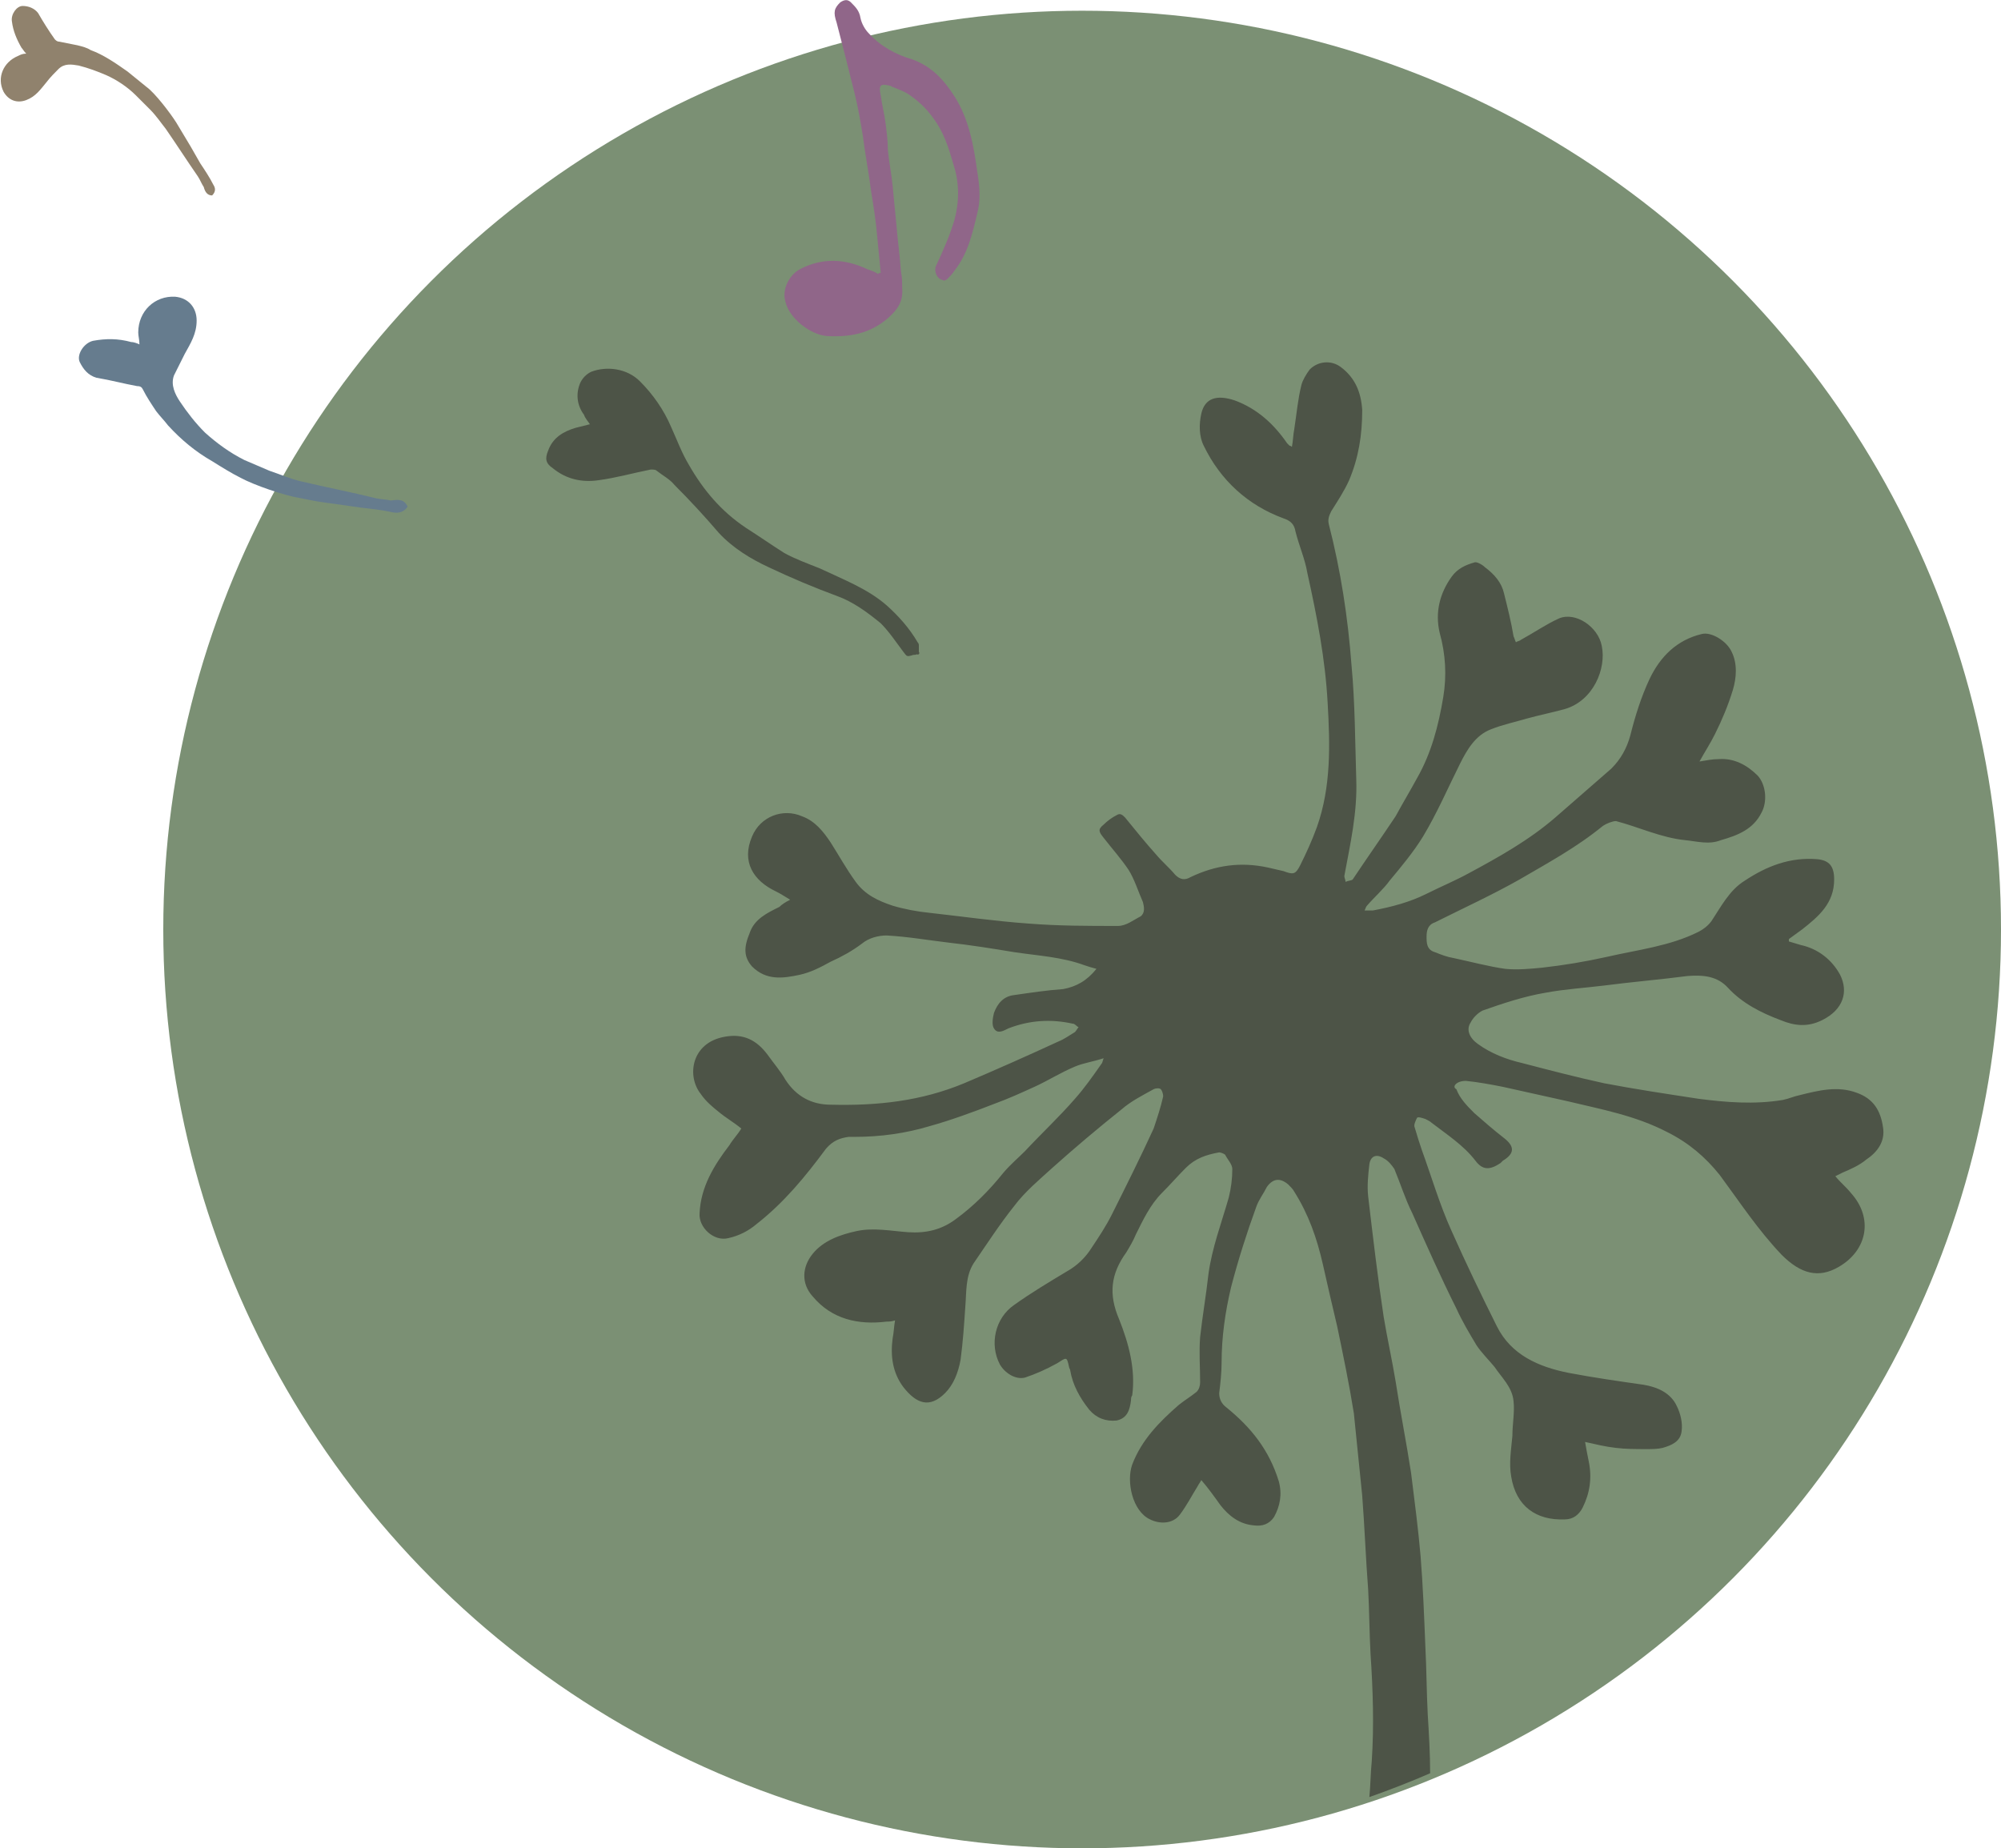
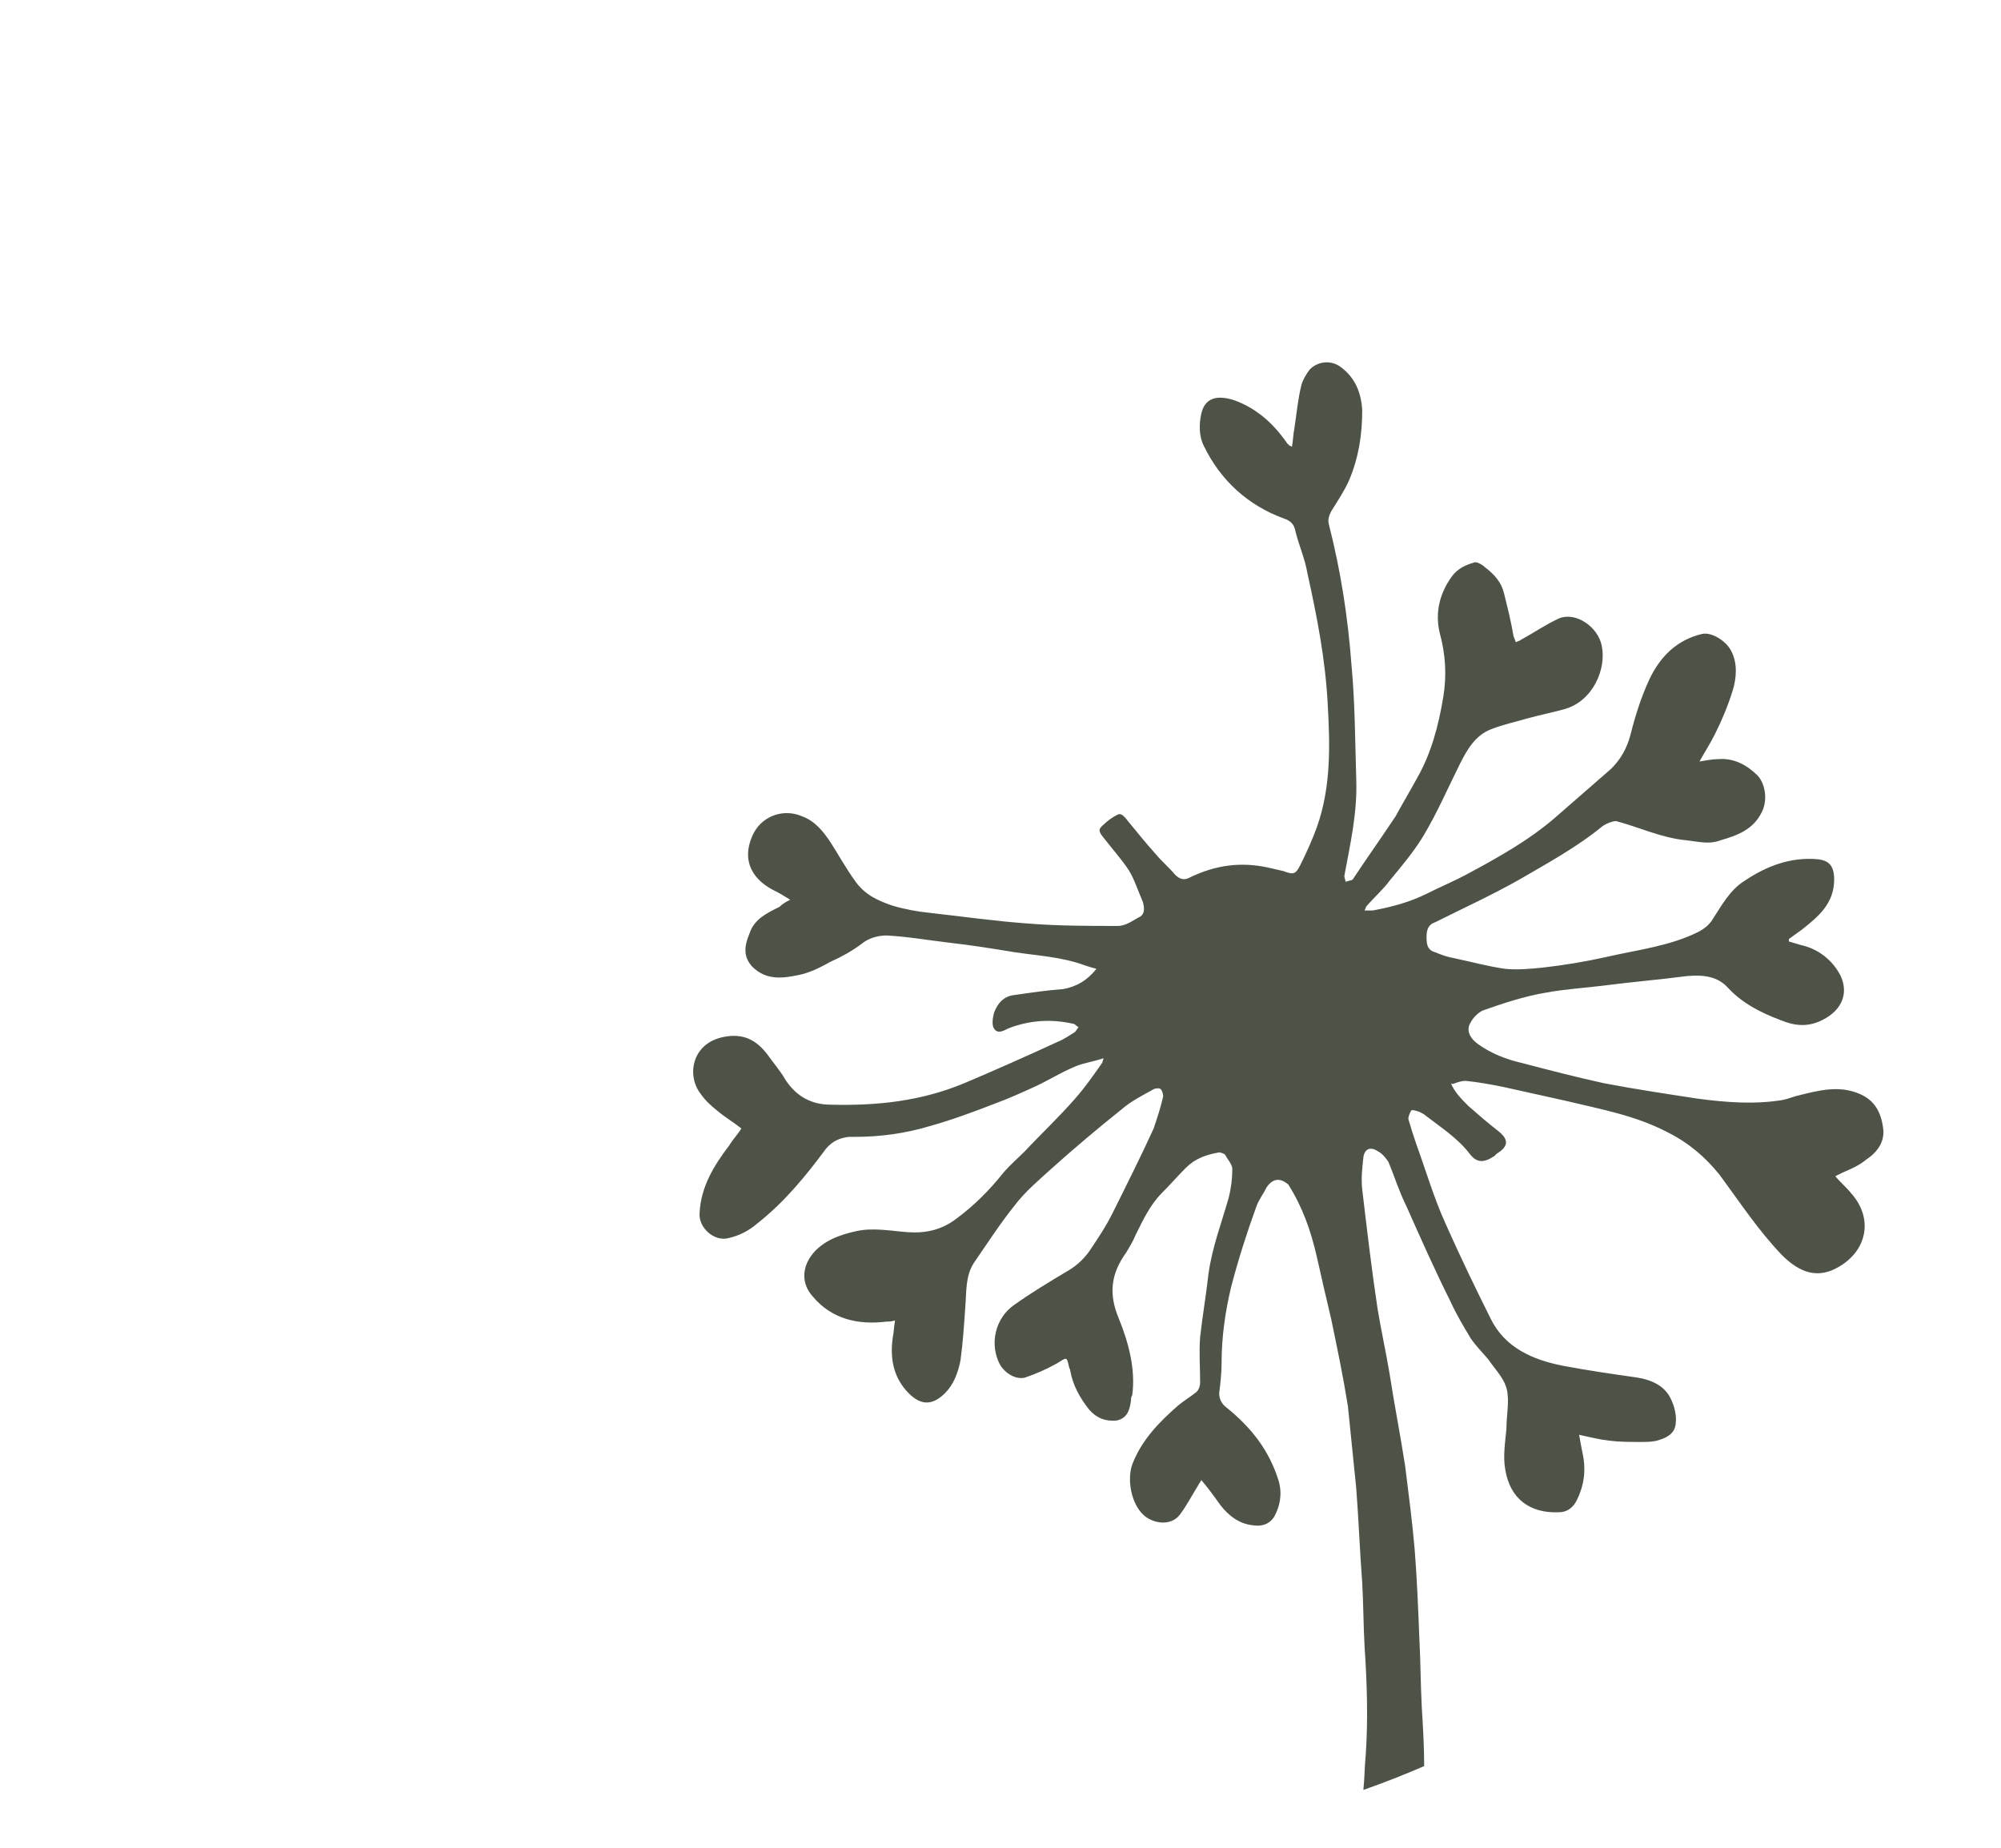
<svg xmlns="http://www.w3.org/2000/svg" version="1.1" id="Lag_1" x="0px" y="0px" viewBox="0 0 167.9 155.1" style="enable-background:new 0 0 167.9 155.1;" xml:space="preserve">
  <style type="text/css">
	.st0{fill-rule:evenodd;clip-rule:evenodd;fill:#7B9074;}
	.st1{fill-rule:evenodd;clip-rule:evenodd;fill:#4D5447;}
	.st2{fill-rule:evenodd;clip-rule:evenodd;fill:#906689;}
	.st3{fill-rule:evenodd;clip-rule:evenodd;fill:#667C8E;}
	.st4{fill-rule:evenodd;clip-rule:evenodd;fill:#90826D;}
</style>
-   <circle class="st0" cx="90.8" cy="78" r="77.1" />
-   <path class="st1" d="M123,90.7c1,0.1,2.1,0.3,3.1,0.5c1.8,0.4,3.6,0.8,5.4,1.2c2.9,0.7,5.7,1.2,8.4,2.6c1.8,0.9,3.2,2.1,4.4,3.6  c1.7,2.3,3.2,4.6,5.2,6.7c1.6,1.6,3.1,2,4.8,1c2.4-1.4,2.9-4.1,1-6.2c-0.4-0.5-0.9-0.9-1.3-1.4c0.2-0.1,0.4-0.2,0.6-0.3  c0.7-0.3,1.4-0.6,2-1.1c0.9-0.6,1.6-1.5,1.4-2.7c-0.2-1.4-0.8-2.4-2.2-2.9c-1.6-0.6-3.2-0.2-4.8,0.2c-0.5,0.1-0.9,0.3-1.4,0.4  c-2.4,0.4-4.8,0.2-7.1-0.1c-2.6-0.4-5.3-0.8-7.9-1.3c-2.3-0.5-4.6-1.1-6.9-1.7c-1.3-0.3-2.6-0.8-3.7-1.6c-0.7-0.5-1-1.2-0.6-1.8  c0.2-0.4,0.6-0.8,1-1c1.7-0.6,3.5-1.2,5.3-1.5c1.6-0.3,3.3-0.4,4.9-0.6c2.3-0.3,4.7-0.5,7-0.8c1.3-0.1,2.5,0,3.4,1  c1.2,1.3,2.8,2.1,4.4,2.7c1.2,0.5,2.3,0.6,3.5,0c1.8-0.9,2.2-2.4,1.5-3.8c-0.7-1.3-1.9-2.2-3.3-2.5c-0.3-0.1-0.7-0.2-1-0.3  c0-0.1,0-0.1,0-0.2c0.4-0.3,0.7-0.5,1.1-0.8c1.4-1.1,2.7-2.2,2.7-4.2c0-1.1-0.4-1.6-1.4-1.7c-2.3-0.2-4.3,0.6-6.1,1.8  c-1.3,0.8-2,2.2-2.8,3.4c-0.3,0.4-0.7,0.7-1.1,0.9c-2.4,1.2-5.1,1.5-7.7,2.1c-1.8,0.4-3.6,0.7-5.4,0.9c-1,0.1-2.1,0.2-3.1,0.1  c-1.4-0.2-2.9-0.6-4.3-0.9c-0.6-0.1-1.1-0.3-1.6-0.5c-0.7-0.2-0.7-0.8-0.7-1.3c0-0.5,0.1-1,0.7-1.2c2.4-1.2,4.8-2.3,7.1-3.6  c2.4-1.4,4.8-2.7,7-4.5c0.3-0.2,0.8-0.4,1.1-0.4c1.9,0.5,3.8,1.4,5.8,1.6c1,0.1,2,0.4,3,0c1.4-0.4,2.7-0.9,3.4-2.3  c0.5-0.9,0.4-2.3-0.3-3.1c-0.9-0.9-2-1.5-3.3-1.4c-0.5,0-1,0.1-1.6,0.2c0.5-0.9,0.9-1.5,1.3-2.3c0.6-1.2,1.1-2.4,1.5-3.7  c0.3-1,0.4-2.2-0.1-3.2c-0.4-0.9-1.7-1.7-2.5-1.5c-2.1,0.5-3.5,1.9-4.4,3.8c-0.7,1.5-1.2,3.1-1.6,4.7c-0.3,1.1-0.8,2-1.6,2.8  c-1.6,1.4-3.1,2.7-4.7,4.1c-2.2,1.9-4.7,3.3-7.3,4.7c-1.1,0.6-2.3,1.1-3.5,1.7c-1.4,0.7-2.9,1.1-4.5,1.4c-0.2,0-0.4,0-0.7,0  c0.1-0.2,0.1-0.3,0.2-0.4c0.6-0.7,1.4-1.4,1.9-2.1c1-1.2,2-2.4,2.8-3.7c1.2-2,2.1-4.1,3.1-6.1c0.6-1.2,1.3-2.4,2.6-2.9  c1-0.4,2-0.6,3-0.9c1.1-0.3,2.1-0.5,3.2-0.8c2.4-0.7,3.5-3.4,3.1-5.3c-0.3-1.6-2.2-2.9-3.6-2.3c-1.1,0.5-2.1,1.2-3.2,1.8  c-0.1,0.1-0.3,0.1-0.4,0.2c-0.1-0.2-0.1-0.3-0.2-0.5c-0.2-1.2-0.5-2.4-0.8-3.6c-0.2-0.9-0.8-1.6-1.6-2.2c-0.2-0.2-0.7-0.5-0.9-0.4  c-0.7,0.2-1.4,0.5-1.9,1.2c-1,1.4-1.4,3-1,4.7c0.5,1.8,0.6,3.6,0.3,5.4c-0.4,2.4-1,4.7-2.2,6.8c-0.6,1.1-1.2,2.1-1.8,3.2  c-1.2,1.8-2.4,3.5-3.6,5.3c-0.1,0.1-0.4,0.1-0.6,0.2c0-0.2-0.1-0.3-0.1-0.5c0.5-2.7,1.1-5.3,1-8.1c-0.1-3.2-0.1-6.4-0.4-9.6  c-0.3-4-0.9-7.9-1.9-11.8c-0.1-0.4,0-0.7,0.2-1.1c0.5-0.8,1.1-1.7,1.5-2.6c0.8-1.9,1.1-3.8,1.1-5.9c-0.1-1.5-0.6-2.7-1.8-3.6  c-0.8-0.6-1.9-0.5-2.6,0.2c-0.3,0.4-0.6,0.9-0.7,1.3c-0.3,1.2-0.4,2.4-0.6,3.7c-0.1,0.5-0.1,1-0.2,1.5c-0.1-0.1-0.2-0.1-0.2-0.1  c-0.1-0.1-0.1-0.1-0.2-0.2c-1.1-1.6-2.5-2.9-4.4-3.6c-1.5-0.5-2.5-0.2-2.8,1.1c-0.2,0.9-0.2,1.9,0.2,2.7c1.4,2.9,3.7,5,6.7,6.1  c0.6,0.2,0.9,0.5,1,1.1c0.3,1.2,0.8,2.3,1,3.5c0.8,3.6,1.5,7.2,1.7,10.9c0.2,3.5,0.3,7-0.9,10.4c-0.4,1.1-0.9,2.2-1.4,3.2  c-0.4,0.8-0.6,0.8-1.4,0.5c-0.4-0.1-0.9-0.2-1.3-0.3c-2.3-0.5-4.4-0.2-6.5,0.8c-0.5,0.3-0.9,0.2-1.3-0.2c-0.5-0.6-1.1-1.1-1.6-1.7  c-0.9-1-1.7-2-2.6-3.1c-0.2-0.2-0.4-0.4-0.7-0.2c-0.4,0.2-0.8,0.5-1.1,0.8c-0.5,0.4-0.4,0.6,0,1.1c0.7,0.9,1.5,1.8,2.1,2.7  c0.5,0.8,0.8,1.8,1.2,2.7c0.1,0.4,0.2,0.9-0.2,1.2c-0.6,0.3-1.2,0.8-1.9,0.8c-2.5,0-5,0-7.5-0.2c-2.8-0.2-5.6-0.6-8.3-0.9  c-1-0.1-2.1-0.3-3.1-0.6c-1.2-0.4-2.3-0.9-3.1-2s-1.4-2.2-2.1-3.3c-0.6-0.9-1.3-1.8-2.4-2.2c-1.6-0.7-3.5,0-4.2,1.7  c-0.9,2.1,0.1,3.7,2,4.6c0.4,0.2,0.7,0.4,1.2,0.7c-0.4,0.2-0.7,0.4-0.9,0.6c-1,0.5-2.1,1-2.5,2.2c-0.5,1.2-0.5,2,0.2,2.8  c1.2,1.2,2.6,1,4,0.7c0.9-0.2,1.7-0.6,2.6-1.1c0.9-0.4,1.8-0.9,2.6-1.5c0.6-0.5,1.4-0.7,2.1-0.7c1.8,0.1,3.5,0.4,5.2,0.6  c1.8,0.2,3.7,0.5,5.5,0.8c2,0.3,4,0.4,5.9,1.1c0.3,0.1,0.6,0.2,1,0.3c-0.8,1-1.7,1.5-2.8,1.7c-1.4,0.1-2.7,0.3-4.1,0.5  c-0.9,0.1-1.4,0.7-1.7,1.5c-0.1,0.4-0.2,1,0,1.3c0.3,0.5,0.8,0.2,1.2,0c1.8-0.7,3.6-0.8,5.4-0.4c0.2,0,0.3,0.2,0.5,0.3  c-0.1,0.1-0.2,0.3-0.3,0.4c-0.5,0.3-0.9,0.6-1.4,0.8c-2.6,1.2-5.3,2.4-7.9,3.5c-3.6,1.5-7.3,1.9-11.2,1.8c-1.6,0-2.9-0.7-3.8-2.1  c-0.4-0.7-1-1.4-1.5-2.1c-0.9-1.2-2-1.8-3.6-1.5c-2.8,0.5-3.2,3.3-2,4.8c0.4,0.6,1,1.1,1.5,1.5c0.6,0.5,1.3,0.9,1.9,1.4  c-0.3,0.5-0.7,0.9-1,1.4c-1.3,1.7-2.4,3.5-2.5,5.7c-0.1,1.2,1.2,2.4,2.4,2.1c0.9-0.2,1.7-0.6,2.4-1.2c2.3-1.8,4.1-4,5.8-6.3  c0.6-0.7,1.2-0.9,1.9-1c0.2,0,0.3,0,0.5,0c2.2,0,4.3-0.3,6.3-0.9c1.8-0.5,3.7-1.2,5.5-1.9c1.1-0.4,2.2-0.9,3.3-1.4  c1.1-0.5,2.2-1.2,3.4-1.7c0.7-0.3,1.5-0.4,2.4-0.7c-0.1,0.3-0.1,0.4-0.2,0.5c-0.7,1-1.4,2-2.2,2.9c-1.3,1.5-2.8,2.9-4.2,4.4  c-0.6,0.6-1.2,1.1-1.8,1.8c-1.2,1.5-2.5,2.8-4,3.9c-1.2,0.9-2.5,1.2-4,1.1c-1.4-0.1-2.9-0.4-4.3-0.1c-1.4,0.3-2.8,0.8-3.7,1.9  c-0.9,1.1-1,2.5,0,3.6c1.6,1.9,3.8,2.4,6.2,2.1c0.2,0,0.4,0,0.7-0.1c-0.1,0.6-0.1,1-0.2,1.5c-0.2,1.5,0,2.9,0.9,4.1  c1.1,1.4,2.2,1.8,3.5,0.5c0.7-0.7,1.1-1.7,1.3-2.8c0.2-1.5,0.3-3,0.4-4.5c0.1-1.2,0-2.5,0.7-3.6c1.1-1.6,2.2-3.3,3.4-4.8  c0.9-1.2,2.1-2.2,3.2-3.2c1.9-1.7,3.8-3.3,5.8-4.9c0.8-0.7,1.8-1.2,2.7-1.7c0.2-0.1,0.5-0.1,0.6,0c0.1,0.1,0.2,0.4,0.2,0.6  c-0.2,0.9-0.5,1.8-0.8,2.7c-1.1,2.4-2.3,4.8-3.5,7.2c-0.5,1-1.1,1.9-1.7,2.8c-0.5,0.8-1.2,1.5-2.1,2c-1.5,0.9-3,1.8-4.4,2.8  c-1.6,1.1-2.1,3.3-1.2,5c0.4,0.7,1.3,1.3,2.1,1.1c0.9-0.3,1.8-0.7,2.7-1.2c0.8-0.5,0.8-0.6,1,0.3c0,0.1,0.1,0.2,0.1,0.3  c0.2,1.2,0.8,2.3,1.6,3.3c0.6,0.7,1.4,1,2.3,0.9c0.9-0.2,1.1-0.9,1.2-1.7c0-0.1,0-0.3,0.1-0.4c0.3-2.2-0.3-4.4-1.1-6.4  c-0.9-2.1-0.7-3.8,0.6-5.6c0.3-0.5,0.6-1,0.8-1.5c0.6-1.2,1.2-2.5,2.2-3.5c0.7-0.7,1.3-1.4,2-2.1c0.8-0.8,1.7-1.1,2.8-1.3  c0.1,0,0.4,0.1,0.5,0.2c0.2,0.4,0.6,0.8,0.6,1.2c0,0.8-0.1,1.6-0.3,2.4c-0.6,2.1-1.4,4.2-1.7,6.4c-0.2,1.8-0.5,3.5-0.7,5.3  c-0.1,1.3,0,2.5,0,3.8c0,0.3-0.1,0.6-0.3,0.8c-0.5,0.4-1,0.7-1.5,1.1c-1.6,1.4-3.1,2.9-3.9,5c-0.5,1.4,0,3.9,1.5,4.6  c0.8,0.4,1.9,0.4,2.5-0.4c0.6-0.8,1-1.6,1.5-2.4c0.1-0.2,0.2-0.3,0.3-0.5c0.6,0.7,1.1,1.4,1.6,2.1c0.7,0.9,1.6,1.6,2.8,1.7  c0.7,0.1,1.3-0.1,1.7-0.7c0.5-0.9,0.7-1.9,0.4-3c-0.8-2.6-2.3-4.5-4.4-6.2c-0.4-0.3-0.6-0.7-0.6-1.2c0.1-0.8,0.2-1.7,0.2-2.5  c0-2.2,0.3-4.3,0.8-6.4c0.6-2.3,1.3-4.5,2.1-6.7c0.2-0.6,0.6-1.1,0.9-1.7c0.5-0.7,1.1-0.8,1.8-0.2c0.2,0.2,0.4,0.4,0.5,0.6  c1.2,1.9,1.9,3.9,2.4,6.1c0.4,1.8,0.8,3.5,1.2,5.2c0.5,2.4,1,4.8,1.4,7.3l0.7,6.9c0.2,2.6,0.3,5.3,0.5,7.9c0.1,1.8,0.1,3.6,0.2,5.4  c0.2,3,0.3,6,0.1,9c-0.1,1-0.1,2-0.2,3c1.7-0.6,3.5-1.3,5.1-2c0-1.6-0.1-3.3-0.2-4.9c-0.1-1.9-0.1-3.8-0.2-5.7  c-0.1-2.5-0.2-5.1-0.4-7.6c-0.2-2.3-0.5-4.6-0.8-7c-0.4-2.6-0.9-5.1-1.3-7.7c-0.3-1.8-0.7-3.6-1-5.4c-0.5-3.3-0.9-6.7-1.3-10.1  c-0.1-0.9,0-1.8,0.1-2.7c0.1-0.7,0.6-0.9,1.2-0.5c0.4,0.2,0.7,0.6,0.9,0.9c0.5,1.2,0.9,2.5,1.5,3.7c1.2,2.7,2.4,5.4,3.7,8  c0.5,1.1,1.1,2.1,1.7,3.1c0.4,0.6,1,1.2,1.5,1.8c0.6,0.9,1.5,1.7,1.6,2.9c0.1,0.9-0.1,1.9-0.1,2.9c-0.1,1.1-0.3,2.3-0.1,3.4  c0.4,2.5,2.1,3.7,4.5,3.6c0.7,0,1.2-0.4,1.5-1c0.6-1.2,0.8-2.5,0.5-3.9c-0.1-0.5-0.2-1-0.3-1.6c0.9,0.2,1.7,0.4,2.6,0.5  c0.8,0.1,1.7,0.1,2.6,0.1c0.4,0,0.9,0,1.3-0.1c0.7-0.2,1.5-0.5,1.6-1.4c0.1-0.7-0.1-1.5-0.4-2.1c-0.5-1.1-1.6-1.6-2.8-1.8  c-2.1-0.3-4.2-0.6-6.3-1c-2.5-0.5-4.8-1.5-6-3.9c-1.3-2.6-2.6-5.3-3.8-8c-1-2.2-1.7-4.6-2.5-6.8c-0.2-0.6-0.4-1.2-0.6-1.9  c-0.1-0.2,0.1-0.6,0.2-0.8c0.1-0.1,0.4,0,0.7,0.1c0.2,0.1,0.4,0.2,0.5,0.3c1.3,1,2.7,1.9,3.7,3.2c0.6,0.8,1.2,0.8,2.1,0.2  c0.1-0.1,0.1-0.1,0.2-0.2c1-0.6,1-1.2,0.1-1.9c-0.9-0.7-1.7-1.4-2.5-2.1c-0.6-0.6-1.2-1.2-1.5-2C121.8,91.2,122.2,90.7,123,90.7z" />
-   <path class="st2" d="M73.9,22.9c-0.1-1.1-0.2-2.1-0.3-3.1c-0.1-1.2-0.3-2.5-0.5-3.7c-0.2-1.6-0.5-3.1-0.7-4.7  C72.2,10.2,72,9,71.7,7.8c-0.5-2-1-4-1.5-5.9C69.9,1,70,0.7,70.5,0.2c0.3-0.2,0.6-0.3,0.9,0c0.4,0.4,0.7,0.7,0.8,1.3  c0.1,0.5,0.4,1,0.7,1.3c1,1.1,2.3,1.8,3.7,2.2c1.6,0.6,2.6,1.7,3.5,3.1c1.2,1.9,1.6,4.1,1.9,6.3c0.2,1.2,0.3,2.4,0,3.5  c-0.4,1.7-0.8,3.4-1.9,4.8c-0.2,0.3-0.4,0.5-0.6,0.7c-0.1,0.1-0.3,0.2-0.4,0.1c-0.5-0.1-0.7-0.7-0.6-1.1c0.6-1.3,1.2-2.6,1.6-4  c0.4-1.5,0.4-3.1-0.1-4.6c-0.4-1.4-0.8-2.7-1.7-3.9c-0.5-0.7-1.1-1.3-1.8-1.8c-0.5-0.4-1.1-0.6-1.6-0.8c-0.1,0-0.1-0.1-0.2-0.1  C73.9,7,73.7,7.1,73.9,8c0.1,0.8,0.3,1.5,0.4,2.3c0.1,0.8,0.2,1.5,0.2,2.3c0.1,1,0.3,2,0.4,3c0.1,1,0.2,2.1,0.3,3.1  c0.1,1.3,0.3,2.7,0.4,4.1c0.1,0.5,0.1,0.9,0.1,1.4c0.1,1.1-0.4,1.8-1.2,2.5c-1.5,1.3-3.2,1.6-5.1,1.5c-1.4-0.1-3.2-1.5-3.5-2.9  c-0.3-1,0.3-2.2,1.2-2.7c1.9-1,3.8-0.9,5.7,0c0.3,0.1,0.6,0.2,0.9,0.4C73.7,22.9,73.8,22.9,73.9,22.9z" />
-   <path class="st1" d="M76.9,54.9c-0.1,0.1-0.2,0-0.4,0.1c-0.4,0.1-0.4,0.1-0.7-0.3c-0.6-0.8-1.2-1.7-1.9-2.4  c-1.1-0.9-2.3-1.8-3.7-2.3c-1.9-0.7-3.8-1.5-5.7-2.4c-1.5-0.7-3-1.6-4.2-2.9c-1.2-1.4-2.4-2.7-3.7-4c-0.4-0.5-1-0.8-1.5-1.2  c-0.1-0.1-0.3-0.1-0.5-0.1c-1.5,0.3-2.9,0.7-4.4,0.9c-1.4,0.2-2.7-0.1-3.8-1c-0.6-0.4-0.7-0.8-0.4-1.5c0.4-1.1,1.3-1.6,2.3-1.9  c0.4-0.1,0.8-0.2,1.2-0.3c-0.2-0.3-0.4-0.5-0.5-0.8c-0.6-0.8-0.7-1.8-0.3-2.7c0.2-0.4,0.5-0.7,0.9-0.9c1.3-0.5,3-0.3,4.1,0.8  c1.1,1.1,2,2.4,2.6,3.8c0.5,1.1,0.9,2.2,1.5,3.2c1.2,2.1,2.7,3.9,4.8,5.3c1.1,0.7,2.1,1.4,3.2,2.1c0.9,0.5,2,0.9,3,1.3  c1.9,0.9,4,1.7,5.6,3.1c1,0.9,1.9,1.9,2.6,3.1c0.1,0.1,0.1,0.2,0.1,0.3c0,0.2,0,0.3,0,0.5C77.2,54.8,77.1,55,76.9,54.9z" />
-   <path class="st3" d="M34.2,42.5C34,42.9,33.5,43.1,33,43c-0.9-0.2-1.8-0.3-2.7-0.4c-0.7-0.1-1.4-0.2-2.1-0.3c-1.5-0.2-1.5-0.2-3-0.5  c-1.3-0.2-3.9-1.1-5-1.7c-0.8-0.4-1.6-0.9-2.4-1.4c-1.4-0.8-2.6-1.8-3.7-3c-0.3-0.4-0.7-0.8-1-1.2c-0.4-0.6-0.8-1.2-1.1-1.8  c-0.1-0.2-0.2-0.3-0.5-0.3c-1.1-0.2-2.2-0.5-3.4-0.7c-0.7-0.2-1.1-0.7-1.4-1.3c-0.3-0.6,0.3-1.6,1.1-1.8c1.1-0.2,2.1-0.2,3.2,0.1  c0.2,0,0.5,0.1,0.7,0.2c0-0.4-0.1-0.7-0.1-1c0-1.8,1.4-3.1,3.1-3c1.1,0.1,1.8,0.9,1.8,2c0,1.1-0.5,1.9-1,2.8  c-0.3,0.6-0.6,1.2-0.9,1.8c-0.3,0.8,0.1,1.6,0.5,2.2c0.6,0.9,1.3,1.8,2.1,2.6c1,0.9,2.1,1.7,3.3,2.3c0.7,0.3,1.4,0.6,2.1,0.9  c0.9,0.3,1.8,0.7,2.7,0.9c2.1,0.5,4.2,0.9,6.2,1.4c0.4,0.1,0.9,0.1,1.3,0.2C33.5,41.9,33.9,41.9,34.2,42.5z" />
-   <path class="st4" d="M17.8,16.4c0.3-0.3,0.3-0.6,0.1-0.9c-0.3-0.6-0.7-1.2-1.1-1.8c-0.3-0.5-0.5-0.9-0.8-1.4c-0.6-1-0.6-1-1.2-2  c-0.5-0.8-1.8-2.5-2.5-3c-0.5-0.4-1.1-0.9-1.6-1.3c-1-0.7-2-1.4-3.1-1.8C7.3,4,6.9,3.9,6.5,3.8C6,3.7,5.5,3.6,5,3.5  c-0.2,0-0.3-0.1-0.4-0.2c-0.5-0.7-1-1.5-1.4-2.2C2.9,0.7,2.4,0.5,1.9,0.5c-0.5,0-1,0.7-0.9,1.3C1.1,2.6,1.4,3.3,1.8,4  C1.9,4.1,2,4.3,2.2,4.5C1.9,4.5,1.7,4.6,1.5,4.7c-1.2,0.5-1.8,1.8-1.2,3c0.4,0.7,1.1,1,1.9,0.7c0.8-0.3,1.2-0.9,1.7-1.5  c0.3-0.4,0.7-0.8,1-1.1C5.4,5.3,6,5.4,6.6,5.5C7.4,5.7,8.2,6,8.9,6.3c0.9,0.4,1.8,1,2.5,1.7c0.4,0.4,0.8,0.8,1.2,1.2  c0.5,0.5,0.9,1.1,1.3,1.6c0.9,1.3,1.8,2.7,2.7,4c0.2,0.3,0.3,0.6,0.5,0.9C17.2,16.1,17.4,16.4,17.8,16.4z" />
+   <path class="st1" d="M123,90.7c1,0.1,2.1,0.3,3.1,0.5c1.8,0.4,3.6,0.8,5.4,1.2c2.9,0.7,5.7,1.2,8.4,2.6c1.8,0.9,3.2,2.1,4.4,3.6  c1.7,2.3,3.2,4.6,5.2,6.7c1.6,1.6,3.1,2,4.8,1c2.4-1.4,2.9-4.1,1-6.2c-0.4-0.5-0.9-0.9-1.3-1.4c0.2-0.1,0.4-0.2,0.6-0.3  c0.7-0.3,1.4-0.6,2-1.1c0.9-0.6,1.6-1.5,1.4-2.7c-0.2-1.4-0.8-2.4-2.2-2.9c-1.6-0.6-3.2-0.2-4.8,0.2c-0.5,0.1-0.9,0.3-1.4,0.4  c-2.4,0.4-4.8,0.2-7.1-0.1c-2.6-0.4-5.3-0.8-7.9-1.3c-2.3-0.5-4.6-1.1-6.9-1.7c-1.3-0.3-2.6-0.8-3.7-1.6c-0.7-0.5-1-1.2-0.6-1.8  c0.2-0.4,0.6-0.8,1-1c1.7-0.6,3.5-1.2,5.3-1.5c1.6-0.3,3.3-0.4,4.9-0.6c2.3-0.3,4.7-0.5,7-0.8c1.3-0.1,2.5,0,3.4,1  c1.2,1.3,2.8,2.1,4.4,2.7c1.2,0.5,2.3,0.6,3.5,0c1.8-0.9,2.2-2.4,1.5-3.8c-0.7-1.3-1.9-2.2-3.3-2.5c-0.3-0.1-0.7-0.2-1-0.3  c0-0.1,0-0.1,0-0.2c0.4-0.3,0.7-0.5,1.1-0.8c1.4-1.1,2.7-2.2,2.7-4.2c0-1.1-0.4-1.6-1.4-1.7c-2.3-0.2-4.3,0.6-6.1,1.8  c-1.3,0.8-2,2.2-2.8,3.4c-0.3,0.4-0.7,0.7-1.1,0.9c-2.4,1.2-5.1,1.5-7.7,2.1c-1.8,0.4-3.6,0.7-5.4,0.9c-1,0.1-2.1,0.2-3.1,0.1  c-1.4-0.2-2.9-0.6-4.3-0.9c-0.6-0.1-1.1-0.3-1.6-0.5c-0.7-0.2-0.7-0.8-0.7-1.3c0-0.5,0.1-1,0.7-1.2c2.4-1.2,4.8-2.3,7.1-3.6  c2.4-1.4,4.8-2.7,7-4.5c0.3-0.2,0.8-0.4,1.1-0.4c1.9,0.5,3.8,1.4,5.8,1.6c1,0.1,2,0.4,3,0c1.4-0.4,2.7-0.9,3.4-2.3  c0.5-0.9,0.4-2.3-0.3-3.1c-0.9-0.9-2-1.5-3.3-1.4c-0.5,0-1,0.1-1.6,0.2c0.5-0.9,0.9-1.5,1.3-2.3c0.6-1.2,1.1-2.4,1.5-3.7  c0.3-1,0.4-2.2-0.1-3.2c-0.4-0.9-1.7-1.7-2.5-1.5c-2.1,0.5-3.5,1.9-4.4,3.8c-0.7,1.5-1.2,3.1-1.6,4.7c-0.3,1.1-0.8,2-1.6,2.8  c-1.6,1.4-3.1,2.7-4.7,4.1c-2.2,1.9-4.7,3.3-7.3,4.7c-1.1,0.6-2.3,1.1-3.5,1.7c-1.4,0.7-2.9,1.1-4.5,1.4c-0.2,0-0.4,0-0.7,0  c0.1-0.2,0.1-0.3,0.2-0.4c0.6-0.7,1.4-1.4,1.9-2.1c1-1.2,2-2.4,2.8-3.7c1.2-2,2.1-4.1,3.1-6.1c0.6-1.2,1.3-2.4,2.6-2.9  c1-0.4,2-0.6,3-0.9c1.1-0.3,2.1-0.5,3.2-0.8c2.4-0.7,3.5-3.4,3.1-5.3c-0.3-1.6-2.2-2.9-3.6-2.3c-1.1,0.5-2.1,1.2-3.2,1.8  c-0.1,0.1-0.3,0.1-0.4,0.2c-0.1-0.2-0.1-0.3-0.2-0.5c-0.2-1.2-0.5-2.4-0.8-3.6c-0.2-0.9-0.8-1.6-1.6-2.2c-0.2-0.2-0.7-0.5-0.9-0.4  c-0.7,0.2-1.4,0.5-1.9,1.2c-1,1.4-1.4,3-1,4.7c0.5,1.8,0.6,3.6,0.3,5.4c-0.4,2.4-1,4.7-2.2,6.8c-0.6,1.1-1.2,2.1-1.8,3.2  c-1.2,1.8-2.4,3.5-3.6,5.3c-0.1,0.1-0.4,0.1-0.6,0.2c0-0.2-0.1-0.3-0.1-0.5c0.5-2.7,1.1-5.3,1-8.1c-0.1-3.2-0.1-6.4-0.4-9.6  c-0.3-4-0.9-7.9-1.9-11.8c-0.1-0.4,0-0.7,0.2-1.1c0.5-0.8,1.1-1.7,1.5-2.6c0.8-1.9,1.1-3.8,1.1-5.9c-0.1-1.5-0.6-2.7-1.8-3.6  c-0.8-0.6-1.9-0.5-2.6,0.2c-0.3,0.4-0.6,0.9-0.7,1.3c-0.3,1.2-0.4,2.4-0.6,3.7c-0.1,0.5-0.1,1-0.2,1.5c-0.1-0.1-0.2-0.1-0.2-0.1  c-0.1-0.1-0.1-0.1-0.2-0.2c-1.1-1.6-2.5-2.9-4.4-3.6c-1.5-0.5-2.5-0.2-2.8,1.1c-0.2,0.9-0.2,1.9,0.2,2.7c1.4,2.9,3.7,5,6.7,6.1  c0.6,0.2,0.9,0.5,1,1.1c0.3,1.2,0.8,2.3,1,3.5c0.8,3.6,1.5,7.2,1.7,10.9c0.2,3.5,0.3,7-0.9,10.4c-0.4,1.1-0.9,2.2-1.4,3.2  c-0.4,0.8-0.6,0.8-1.4,0.5c-0.4-0.1-0.9-0.2-1.3-0.3c-2.3-0.5-4.4-0.2-6.5,0.8c-0.5,0.3-0.9,0.2-1.3-0.2c-0.5-0.6-1.1-1.1-1.6-1.7  c-0.9-1-1.7-2-2.6-3.1c-0.2-0.2-0.4-0.4-0.7-0.2c-0.4,0.2-0.8,0.5-1.1,0.8c-0.5,0.4-0.4,0.6,0,1.1c0.7,0.9,1.5,1.8,2.1,2.7  c0.5,0.8,0.8,1.8,1.2,2.7c0.1,0.4,0.2,0.9-0.2,1.2c-0.6,0.3-1.2,0.8-1.9,0.8c-2.5,0-5,0-7.5-0.2c-2.8-0.2-5.6-0.6-8.3-0.9  c-1-0.1-2.1-0.3-3.1-0.6c-1.2-0.4-2.3-0.9-3.1-2s-1.4-2.2-2.1-3.3c-0.6-0.9-1.3-1.8-2.4-2.2c-1.6-0.7-3.5,0-4.2,1.7  c-0.9,2.1,0.1,3.7,2,4.6c0.4,0.2,0.7,0.4,1.2,0.7c-0.4,0.2-0.7,0.4-0.9,0.6c-1,0.5-2.1,1-2.5,2.2c-0.5,1.2-0.5,2,0.2,2.8  c1.2,1.2,2.6,1,4,0.7c0.9-0.2,1.7-0.6,2.6-1.1c0.9-0.4,1.8-0.9,2.6-1.5c0.6-0.5,1.4-0.7,2.1-0.7c1.8,0.1,3.5,0.4,5.2,0.6  c1.8,0.2,3.7,0.5,5.5,0.8c2,0.3,4,0.4,5.9,1.1c0.3,0.1,0.6,0.2,1,0.3c-0.8,1-1.7,1.5-2.8,1.7c-1.4,0.1-2.7,0.3-4.1,0.5  c-0.9,0.1-1.4,0.7-1.7,1.5c-0.1,0.4-0.2,1,0,1.3c0.3,0.5,0.8,0.2,1.2,0c1.8-0.7,3.6-0.8,5.4-0.4c0.2,0,0.3,0.2,0.5,0.3  c-0.1,0.1-0.2,0.3-0.3,0.4c-0.5,0.3-0.9,0.6-1.4,0.8c-2.6,1.2-5.3,2.4-7.9,3.5c-3.6,1.5-7.3,1.9-11.2,1.8c-1.6,0-2.9-0.7-3.8-2.1  c-0.4-0.7-1-1.4-1.5-2.1c-0.9-1.2-2-1.8-3.6-1.5c-2.8,0.5-3.2,3.3-2,4.8c0.4,0.6,1,1.1,1.5,1.5c0.6,0.5,1.3,0.9,1.9,1.4  c-0.3,0.5-0.7,0.9-1,1.4c-1.3,1.7-2.4,3.5-2.5,5.7c-0.1,1.2,1.2,2.4,2.4,2.1c0.9-0.2,1.7-0.6,2.4-1.2c2.3-1.8,4.1-4,5.8-6.3  c0.6-0.7,1.2-0.9,1.9-1c0.2,0,0.3,0,0.5,0c2.2,0,4.3-0.3,6.3-0.9c1.8-0.5,3.7-1.2,5.5-1.9c1.1-0.4,2.2-0.9,3.3-1.4  c1.1-0.5,2.2-1.2,3.4-1.7c0.7-0.3,1.5-0.4,2.4-0.7c-0.1,0.3-0.1,0.4-0.2,0.5c-0.7,1-1.4,2-2.2,2.9c-1.3,1.5-2.8,2.9-4.2,4.4  c-0.6,0.6-1.2,1.1-1.8,1.8c-1.2,1.5-2.5,2.8-4,3.9c-1.2,0.9-2.5,1.2-4,1.1c-1.4-0.1-2.9-0.4-4.3-0.1c-1.4,0.3-2.8,0.8-3.7,1.9  c-0.9,1.1-1,2.5,0,3.6c1.6,1.9,3.8,2.4,6.2,2.1c0.2,0,0.4,0,0.7-0.1c-0.1,0.6-0.1,1-0.2,1.5c-0.2,1.5,0,2.9,0.9,4.1  c1.1,1.4,2.2,1.8,3.5,0.5c0.7-0.7,1.1-1.7,1.3-2.8c0.2-1.5,0.3-3,0.4-4.5c0.1-1.2,0-2.5,0.7-3.6c1.1-1.6,2.2-3.3,3.4-4.8  c0.9-1.2,2.1-2.2,3.2-3.2c1.9-1.7,3.8-3.3,5.8-4.9c0.8-0.7,1.8-1.2,2.7-1.7c0.2-0.1,0.5-0.1,0.6,0c0.1,0.1,0.2,0.4,0.2,0.6  c-0.2,0.9-0.5,1.8-0.8,2.7c-1.1,2.4-2.3,4.8-3.5,7.2c-0.5,1-1.1,1.9-1.7,2.8c-0.5,0.8-1.2,1.5-2.1,2c-1.5,0.9-3,1.8-4.4,2.8  c-1.6,1.1-2.1,3.3-1.2,5c0.4,0.7,1.3,1.3,2.1,1.1c0.9-0.3,1.8-0.7,2.7-1.2c0.8-0.5,0.8-0.6,1,0.3c0,0.1,0.1,0.2,0.1,0.3  c0.2,1.2,0.8,2.3,1.6,3.3c0.6,0.7,1.4,1,2.3,0.9c0.9-0.2,1.1-0.9,1.2-1.7c0-0.1,0-0.3,0.1-0.4c0.3-2.2-0.3-4.4-1.1-6.4  c-0.9-2.1-0.7-3.8,0.6-5.6c0.3-0.5,0.6-1,0.8-1.5c0.6-1.2,1.2-2.5,2.2-3.5c0.7-0.7,1.3-1.4,2-2.1c0.8-0.8,1.7-1.1,2.8-1.3  c0.1,0,0.4,0.1,0.5,0.2c0.2,0.4,0.6,0.8,0.6,1.2c0,0.8-0.1,1.6-0.3,2.4c-0.6,2.1-1.4,4.2-1.7,6.4c-0.2,1.8-0.5,3.5-0.7,5.3  c-0.1,1.3,0,2.5,0,3.8c0,0.3-0.1,0.6-0.3,0.8c-0.5,0.4-1,0.7-1.5,1.1c-1.6,1.4-3.1,2.9-3.9,5c-0.5,1.4,0,3.9,1.5,4.6  c0.8,0.4,1.9,0.4,2.5-0.4c0.6-0.8,1-1.6,1.5-2.4c0.1-0.2,0.2-0.3,0.3-0.5c0.6,0.7,1.1,1.4,1.6,2.1c0.7,0.9,1.6,1.6,2.8,1.7  c0.7,0.1,1.3-0.1,1.7-0.7c0.5-0.9,0.7-1.9,0.4-3c-0.8-2.6-2.3-4.5-4.4-6.2c-0.4-0.3-0.6-0.7-0.6-1.2c0.1-0.8,0.2-1.7,0.2-2.5  c0-2.2,0.3-4.3,0.8-6.4c0.6-2.3,1.3-4.5,2.1-6.7c0.2-0.6,0.6-1.1,0.9-1.7c0.5-0.7,1.1-0.8,1.8-0.2c1.2,1.9,1.9,3.9,2.4,6.1c0.4,1.8,0.8,3.5,1.2,5.2c0.5,2.4,1,4.8,1.4,7.3l0.7,6.9c0.2,2.6,0.3,5.3,0.5,7.9c0.1,1.8,0.1,3.6,0.2,5.4  c0.2,3,0.3,6,0.1,9c-0.1,1-0.1,2-0.2,3c1.7-0.6,3.5-1.3,5.1-2c0-1.6-0.1-3.3-0.2-4.9c-0.1-1.9-0.1-3.8-0.2-5.7  c-0.1-2.5-0.2-5.1-0.4-7.6c-0.2-2.3-0.5-4.6-0.8-7c-0.4-2.6-0.9-5.1-1.3-7.7c-0.3-1.8-0.7-3.6-1-5.4c-0.5-3.3-0.9-6.7-1.3-10.1  c-0.1-0.9,0-1.8,0.1-2.7c0.1-0.7,0.6-0.9,1.2-0.5c0.4,0.2,0.7,0.6,0.9,0.9c0.5,1.2,0.9,2.5,1.5,3.7c1.2,2.7,2.4,5.4,3.7,8  c0.5,1.1,1.1,2.1,1.7,3.1c0.4,0.6,1,1.2,1.5,1.8c0.6,0.9,1.5,1.7,1.6,2.9c0.1,0.9-0.1,1.9-0.1,2.9c-0.1,1.1-0.3,2.3-0.1,3.4  c0.4,2.5,2.1,3.7,4.5,3.6c0.7,0,1.2-0.4,1.5-1c0.6-1.2,0.8-2.5,0.5-3.9c-0.1-0.5-0.2-1-0.3-1.6c0.9,0.2,1.7,0.4,2.6,0.5  c0.8,0.1,1.7,0.1,2.6,0.1c0.4,0,0.9,0,1.3-0.1c0.7-0.2,1.5-0.5,1.6-1.4c0.1-0.7-0.1-1.5-0.4-2.1c-0.5-1.1-1.6-1.6-2.8-1.8  c-2.1-0.3-4.2-0.6-6.3-1c-2.5-0.5-4.8-1.5-6-3.9c-1.3-2.6-2.6-5.3-3.8-8c-1-2.2-1.7-4.6-2.5-6.8c-0.2-0.6-0.4-1.2-0.6-1.9  c-0.1-0.2,0.1-0.6,0.2-0.8c0.1-0.1,0.4,0,0.7,0.1c0.2,0.1,0.4,0.2,0.5,0.3c1.3,1,2.7,1.9,3.7,3.2c0.6,0.8,1.2,0.8,2.1,0.2  c0.1-0.1,0.1-0.1,0.2-0.2c1-0.6,1-1.2,0.1-1.9c-0.9-0.7-1.7-1.4-2.5-2.1c-0.6-0.6-1.2-1.2-1.5-2C121.8,91.2,122.2,90.7,123,90.7z" />
</svg>